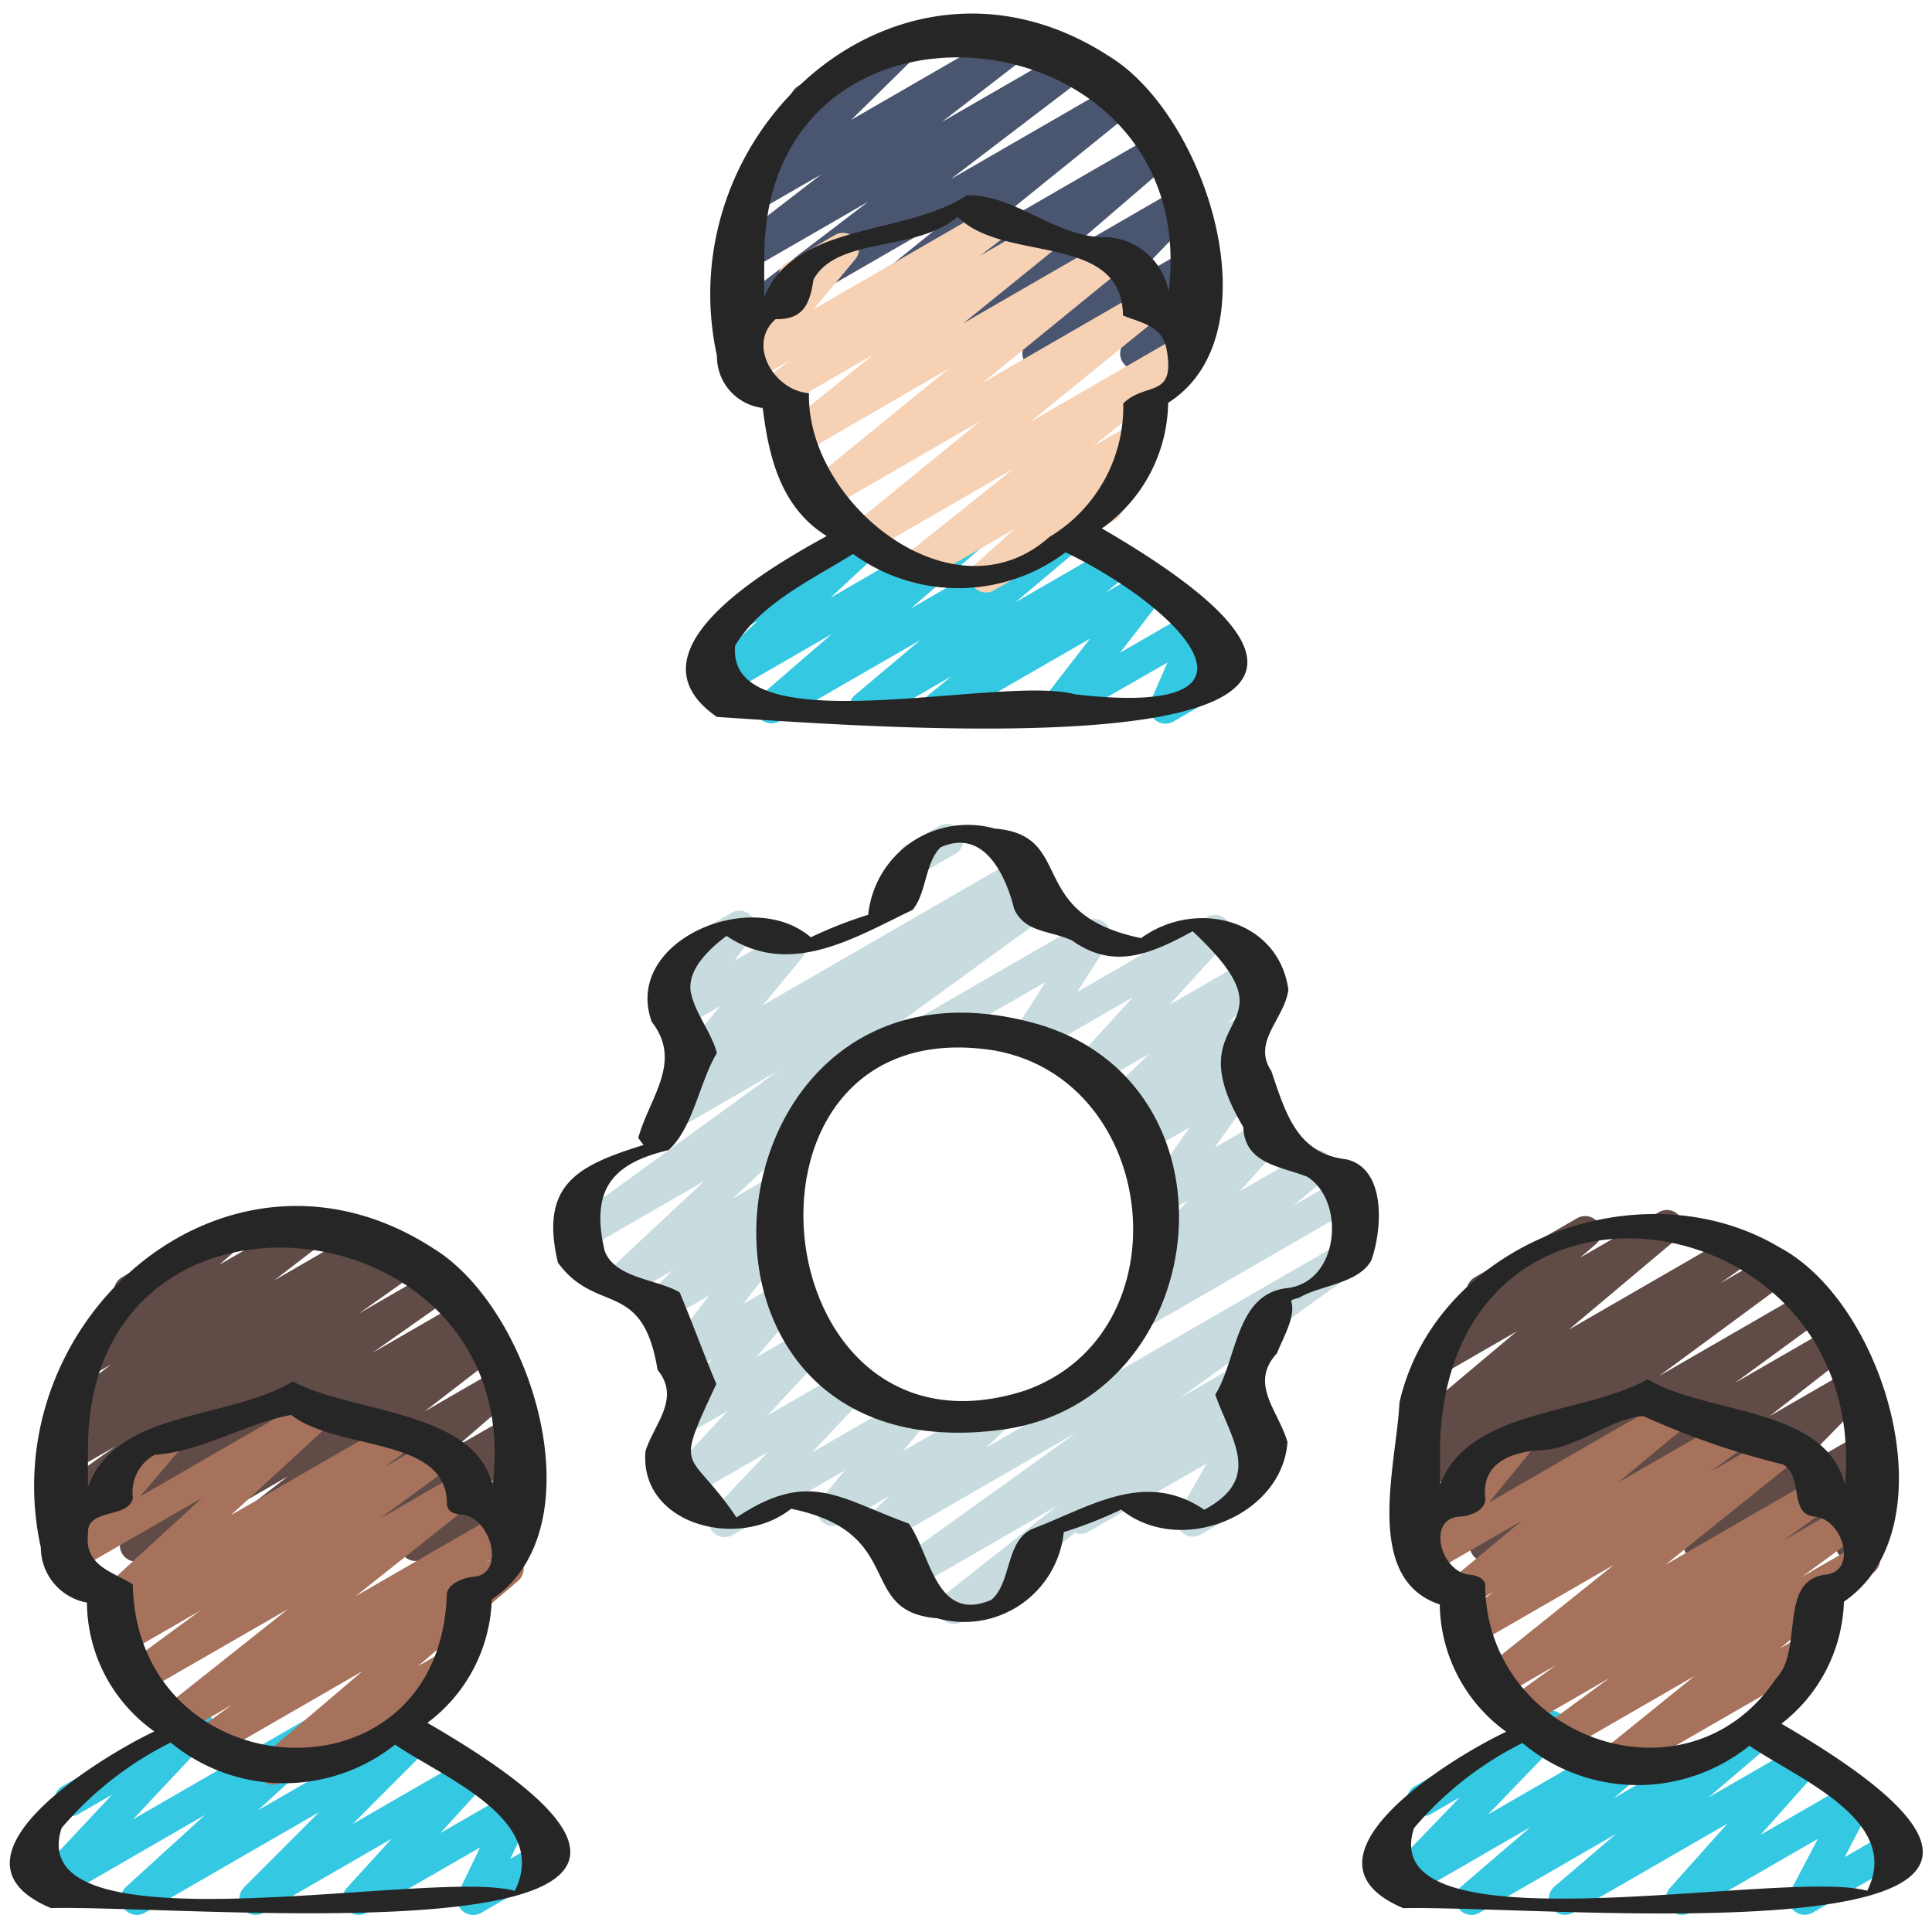
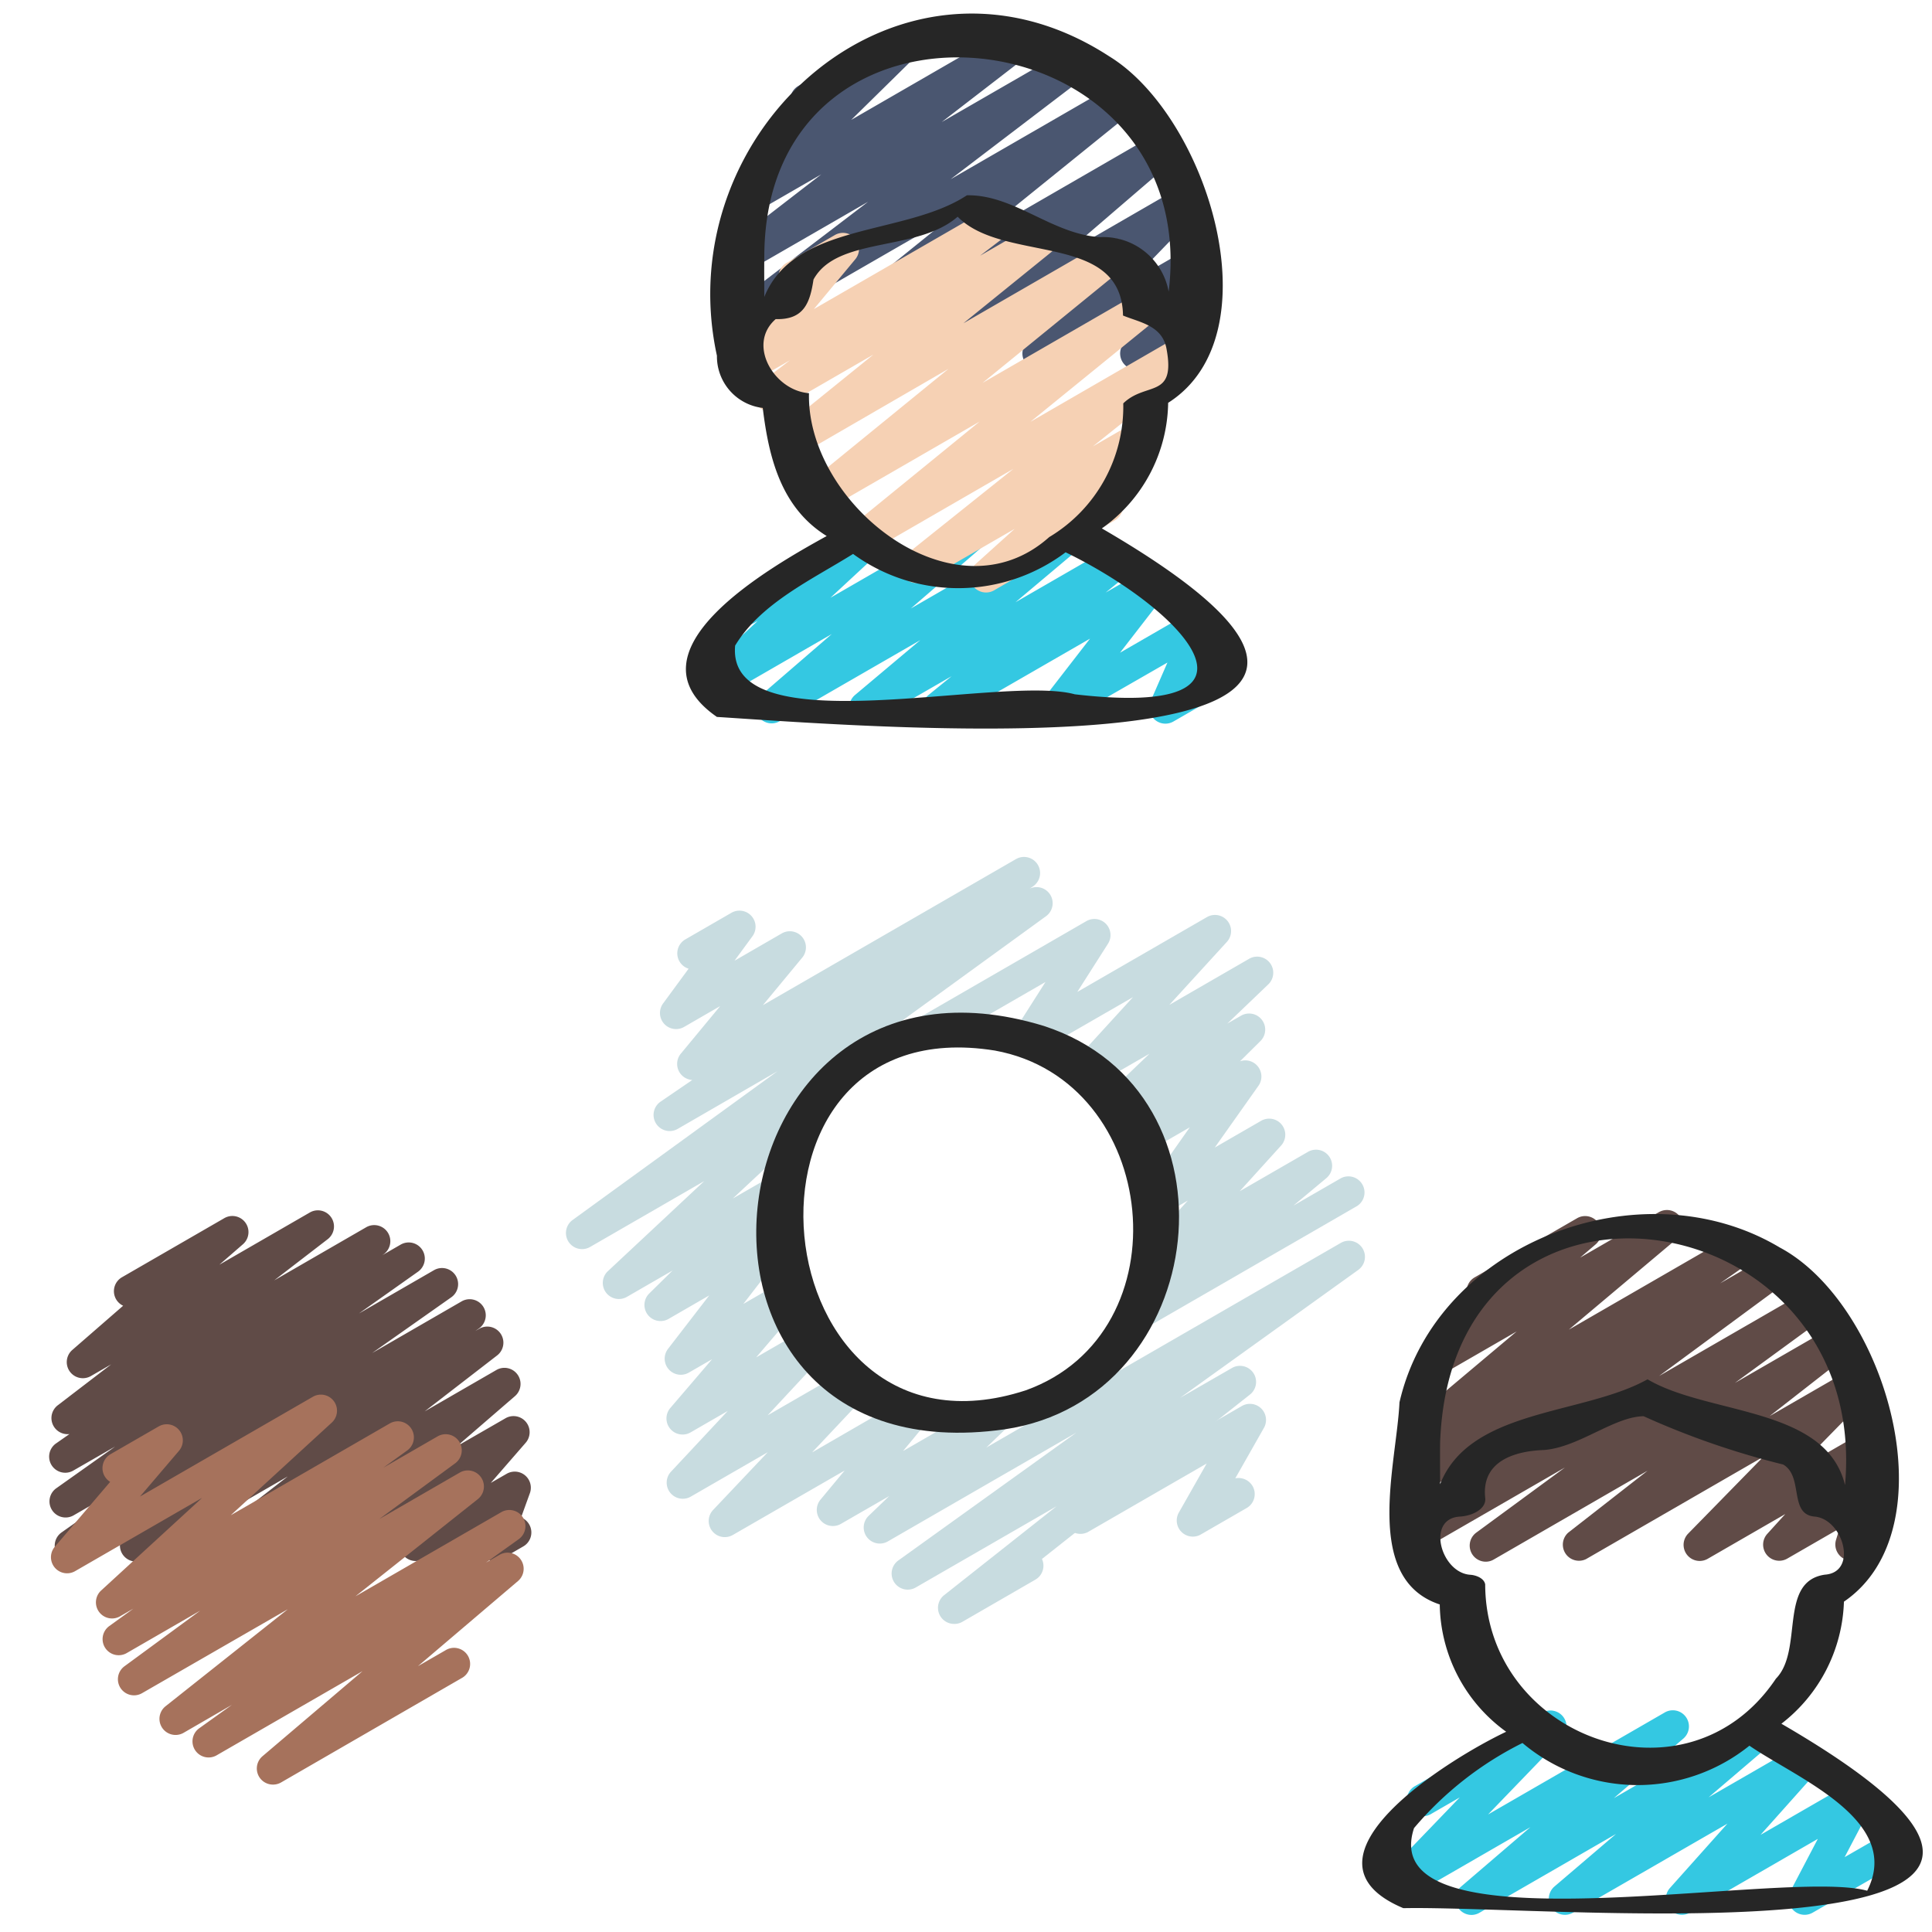
<svg xmlns="http://www.w3.org/2000/svg" id="Icons" viewBox="0 0 60 60">
  <defs>
    <style>.cls-1{fill:#34c8e2;}.cls-2{fill:#604b47;}.cls-3{fill:#4a5670;}.cls-4{fill:#a6725c;}.cls-5{fill:#f6d1b4;}.cls-6{fill:#c8dce0;}.cls-7{fill:#262626;}</style>
  </defs>
-   <path class="cls-1" d="M4.25,59.47a.5.5,0,0,1-.337-.87l2.453-2.235L1.714,59.052a.5.5,0,0,1-.615-.775l2.379-2.539-1.02.588a.5.5,0,1,1-.5-.865L5.9,53.188a.5.5,0,0,1,.616.774L4.134,56.5l5.742-3.315a.5.5,0,0,1,.587.8L8.007,56.224l4.676-2.7a.5.5,0,0,1,.6.787l-2.331,2.336,3.5-2.019a.5.5,0,0,1,.619.769l-1.392,1.528L15.809,55.7a.5.5,0,0,1,.7.65l-.663,1.38.868-.5a.5.5,0,0,1,.5.865l-2.27,1.31a.5.5,0,0,1-.7-.649l.663-1.38L11.391,59.4a.5.5,0,0,1-.62-.769l1.392-1.527L8.186,59.4a.5.5,0,0,1-.647-.128.5.5,0,0,1,.042-.658l2.332-2.338L4.5,59.4A.49.49,0,0,1,4.25,59.47Z" />
  <path class="cls-2" d="M2.2,48.5a.5.5,0,0,1-.288-.909L4.36,45.864l-2.08,1.2a.5.5,0,0,1-.539-.84l1.834-1.3-1.3.747a.5.5,0,0,1-.536-.843l.418-.292a.5.5,0,0,1-.364-.893l1.661-1.272-.635.366a.5.5,0,0,1-.578-.809l1.583-1.377a.5.5,0,0,1-.036-.885l3.18-1.836a.5.5,0,0,1,.578.81l-.732.636,2.808-1.621a.5.5,0,0,1,.554.83L8.516,39.763l2.857-1.65a.5.5,0,0,1,.536.843l-.041.028.569-.328a.5.5,0,0,1,.54.841l-1.829,1.294,2.327-1.343a.5.5,0,0,1,.538.842l-2.456,1.73,2.783-1.607a.5.5,0,0,1,.534.844l-.113.078.128-.073a.5.5,0,0,1,.555.828L13.19,43.831l2.23-1.287a.5.5,0,0,1,.577.81l-1.8,1.555,1.5-.863a.5.5,0,0,1,.628.761l-1.083,1.246.494-.284a.5.5,0,0,1,.721.6l-.274.757a.5.5,0,0,1,.067.9l-.653.378a.5.5,0,0,1-.721-.6l.175-.484-1.89,1.091a.5.5,0,0,1-.628-.761L13.611,46.4l-3.488,2.014a.5.5,0,0,1-.577-.811l1.8-1.554L7.238,48.422a.5.5,0,0,1-.555-.828l2.254-1.742L4.476,48.428a.5.5,0,0,1-.535-.844L4.06,47.5l-1.613.931A.491.491,0,0,1,2.2,48.5Z" />
  <path class="cls-1" d="M29.153,22.47a.5.5,0,0,1-.315-.888L29.553,21l-2.429,1.4a.5.5,0,0,1-.572-.815L28.58,19.88,24.21,22.4a.5.5,0,0,1-.577-.81l2.2-1.9-3.412,1.97a.5.5,0,0,1-.59-.8l1.7-1.577-.079.045a.5.5,0,1,1-.5-.865L26.9,16.188a.5.5,0,0,1,.59.8l-1.7,1.576,4.12-2.377a.5.5,0,0,1,.577.81l-2.2,1.9,4.706-2.716a.5.5,0,0,1,.573.815l-2.029,1.707L34.488,17a.5.5,0,0,1,.566.82l-.717.583,1.217-.7a.5.5,0,0,1,.645.739l-1.416,1.829,2.286-1.32a.5.5,0,0,1,.709.632l-.522,1.2.419-.241a.5.5,0,0,1,.5.865l-1.733,1a.5.5,0,0,1-.709-.631l.523-1.2L33.081,22.4a.5.5,0,0,1-.645-.738l1.416-1.829L29.4,22.4A.493.493,0,0,1,29.153,22.47Z" />
  <path class="cls-3" d="M25.053,11.5a.5.5,0,0,1-.315-.889l4.871-3.935L23.28,10.325a.5.5,0,0,1-.553-.83l4.231-3.228L23.282,8.388a.5.5,0,0,1-.555-.828l2.778-2.145L23.537,6.551a.5.5,0,0,1-.6-.789l2.207-2.17a.5.5,0,0,1-.351-.923L27.973.833a.5.5,0,0,1,.6.789l-2.136,2.1L31.472.815a.5.5,0,0,1,.555.829L29.246,3.79,33.2,1.51a.5.5,0,0,1,.554.83L29.522,5.566l5.126-2.959a.5.5,0,0,1,.565.822L30.342,7.365l5.5-3.177A.5.5,0,0,1,36.422,5l-3.351,2.88L36.51,5.894a.5.5,0,0,1,.609.78L35.1,8.762l1.624-.938a.5.5,0,0,1,.674.7l-.635,1.029a.5.5,0,0,1,.478.877l-1.7.98a.5.5,0,0,1-.675-.7L35.5,9.683l-3,1.73a.5.5,0,0,1-.609-.78l2.019-2.087-4.978,2.875a.5.5,0,0,1-.577-.812l3.352-2.88-6.409,3.7A.491.491,0,0,1,25.053,11.5Z" />
  <path class="cls-4" d="M8.477,55.422a.5.5,0,0,1-.325-.881L11.258,51.9,6.724,54.515a.5.5,0,0,1-.541-.839l1.019-.73L5.7,53.815a.5.5,0,0,1-.561-.824l3.8-3.015L4.412,52.583a.5.5,0,0,1-.546-.836L6.218,50.02,3.935,51.338a.5.5,0,0,1-.543-.838l.751-.543-.418.241a.5.5,0,0,1-.588-.8l3.139-2.88L2.333,48.793a.5.5,0,0,1-.631-.757l1.719-2.015a.506.506,0,0,1-.171-.176.5.5,0,0,1,.183-.684L4.926,44.3a.5.5,0,0,1,.631.758L4.348,46.476l5.372-3.1a.5.5,0,0,1,.588.8L7.167,47.057l4.938-2.851a.5.5,0,0,1,.543.838l-.742.536,1.684-.972a.5.5,0,0,1,.546.836l-2.358,1.732,2.494-1.44a.5.5,0,0,1,.562.825l-3.795,3.014,4.533-2.616a.5.5,0,0,1,.541.839l-1.02.731.419-.242a.5.5,0,0,1,.574.814L12.98,51.744l.852-.491a.5.5,0,1,1,.5.865l-5.6,3.236A.5.5,0,0,1,8.477,55.422Z" />
  <path class="cls-1" d="M45.7,59.47a.5.5,0,0,1-.325-.88l2.152-1.845-3.878,2.238a.5.5,0,0,1-.61-.779l2.294-2.383-.875.505a.5.5,0,1,1-.5-.865L47.9,53.188a.5.5,0,0,1,.611.779L46.213,56.35l5.481-3.164A.5.5,0,0,1,52.27,54l-2.152,1.844,4.28-2.471a.5.5,0,0,1,.576.813l-1.912,1.632,2.775-1.6a.5.5,0,0,1,.623.765l-1.785,2,2.773-1.6a.5.5,0,0,1,.693.665l-.854,1.627,1.391-.8a.5.5,0,0,1,.5.865L56.293,59.4a.5.5,0,0,1-.692-.665l.853-1.627L52.483,59.4a.5.5,0,0,1-.623-.765l1.786-2L48.85,59.4a.5.5,0,0,1-.576-.812l1.913-1.633L45.95,59.4A.493.493,0,0,1,45.7,59.47Z" />
  <path class="cls-2" d="M46.138,48.5a.5.5,0,0,1-.295-.9L48.6,45.575,44.28,48.067a.5.5,0,0,1-.547-.835l3.946-2.909-3.4,1.962a.5.5,0,0,1-.538-.842l.983-.69L44.3,45a.5.5,0,0,1-.572-.815L47.1,41.35l-2.227,1.285a.5.5,0,0,1-.575-.813l1.5-1.285a.5.5,0,0,1,0-.868l3.18-1.836a.5.5,0,0,1,.575.813l-.481.411,2.448-1.413a.5.5,0,0,1,.572.815l-3.37,2.834,5.136-2.965a.5.5,0,0,1,.538.842l-.977.686,1.507-.869a.5.5,0,0,1,.547.835l-3.947,2.91,4.573-2.639a.5.5,0,0,1,.545.836L53.88,42.948l2.988-1.724a.5.5,0,0,1,.558.827l-2.467,1.926,2.464-1.422a.5.5,0,0,1,.607.782l-2.337,2.388,2.027-1.17a.5.5,0,0,1,.62.768l-.566.622a.5.5,0,0,1,.688.6l-.217.7a.5.5,0,0,1,.185.185.5.5,0,0,1-.183.682l-.5.288a.5.5,0,0,1-.727-.58l.109-.353-1.626.938a.5.5,0,0,1-.62-.768l.56-.617-2.41,1.391a.5.5,0,0,1-.607-.782l2.338-2.389-5.507,3.179A.5.5,0,0,1,48.7,47.6l2.466-1.925-4.778,2.758A.491.491,0,0,1,46.138,48.5Z" />
-   <path class="cls-4" d="M50.005,55.312a.5.5,0,0,1-.315-.889l2.931-2.37L48.551,54.4a.5.5,0,0,1-.669-.159.5.5,0,0,1,.123-.677l1.974-1.448L47.4,53.608a.5.5,0,0,1-.543-.837l1.464-1.057-1.791,1.033a.5.5,0,0,1-.562-.823L50.117,48.6l-4.238,2.446a.5.5,0,0,1-.547-.835l1.058-.779-.729.42a.5.5,0,0,1-.569-.818l2.163-1.8L44.367,48.9a.5.5,0,0,1-.637-.749l1.728-2.109a.507.507,0,0,1-.209-.2.5.5,0,0,1,.184-.684l1.493-.861a.5.5,0,0,1,.636.75L46.24,46.664l5.6-3.233a.5.5,0,0,1,.569.817l-2.166,1.8,3.392-1.957a.5.5,0,0,1,.547.835l-1.056.778L55.3,44.448a.5.5,0,0,1,.562.823L51.717,48.6l4.594-2.653a.5.5,0,0,1,.543.838L55.39,47.84l2-1.155a.5.5,0,0,1,.546.836l-1.971,1.445L57.645,48a.5.5,0,0,1,.564.821l-2.933,2.373L56,50.774a.5.5,0,1,1,.5.866l-6.243,3.6A.493.493,0,0,1,50.005,55.312Z" />
  <path class="cls-5" d="M30.62,18.4a.5.5,0,0,1-.335-.871l1.226-1.105-2.8,1.616a.5.5,0,0,1-.563-.823l3.323-2.656L27.09,17.092a.5.5,0,0,1-.566-.821l3.9-3.179-4.812,2.777a.5.5,0,0,1-.565-.82l4.409-3.594L24.889,14.1a.5.5,0,0,1-.565-.822l2.8-2.266-2.955,1.706a.5.5,0,0,1-.553-.83l.918-.7-1.182.681a.5.5,0,0,1-.634-.752l1.724-2.077a.51.51,0,0,1-.2-.19.5.5,0,0,1,.184-.684L25.926,7.3a.5.5,0,0,1,.635.753L25.274,9.6,30.8,6.412a.5.5,0,0,1,.553.83l-.917.7,1.717-.99a.5.5,0,0,1,.565.821l-2.8,2.267,4.44-2.563a.5.5,0,0,1,.566.82l-4.41,3.594,4.822-2.784a.5.5,0,0,1,.565.821L32,13.1l4.7-2.716a.5.5,0,0,1,.563.823l-3.324,2.657,1.174-.678a.5.5,0,0,1,.585.8l-1.378,1.243a.506.506,0,0,1,.486.247.5.5,0,0,1-.183.683L30.87,18.335A.489.489,0,0,1,30.62,18.4Z" />
  <path class="cls-6" d="M37.045,47.721a.5.5,0,0,1-.435-.747l.865-1.524-3.689,2.129a.5.5,0,0,1-.5-.865l5.281-3.049a.5.5,0,0,1,.685.68l-.889,1.566a.506.506,0,0,1,.536.239.5.5,0,0,1-.182.683l-1.422.82A.49.49,0,0,1,37.045,47.721Z" />
  <path class="cls-6" d="M35.377,41.285a.5.5,0,0,1-.32-.884l1.069-.891A.5.5,0,0,1,35.6,38.7l1.29-1.416-.632.364a.5.5,0,0,1-.658-.721L36.95,35.01l-1.275.736a.5.5,0,0,1-.6-.788l.614-.607-.652.376a.5.5,0,0,1-.6-.794l1.263-1.21-1.683.971a.5.5,0,0,1-.62-.769l1.788-1.957-3,1.729a.5.5,0,0,1-.671-.7l.954-1.5-3.469,2a.5.5,0,1,1-.5-.865l5.24-3.026a.5.5,0,0,1,.672.7l-.955,1.5,4.027-2.325a.5.5,0,0,1,.619.77l-1.787,1.956,2.466-1.424a.5.5,0,0,1,.6.794l-1.264,1.21.43-.247a.5.5,0,0,1,.6.788l-.638.632a.494.494,0,0,1,.534.135.5.5,0,0,1,.039.626l-1.356,1.917,1.44-.831a.5.5,0,0,1,.62.769L38.5,36.995l2.125-1.226a.5.5,0,0,1,.57.816l-1.026.856,1.475-.851a.5.5,0,0,1,.5.865l-6.517,3.763A.489.489,0,0,1,35.377,41.285Z" />
-   <path class="cls-6" d="M28.377,27.184a.5.5,0,0,1-.25-.933l1.043-.6a.5.5,0,0,1,.5.866l-1.043.6A.5.5,0,0,1,28.377,27.184Z" />
  <path class="cls-6" d="M29.632,50.432a.5.5,0,0,1-.311-.893l3.491-2.76L28.441,49.3a.5.5,0,0,1-.542-.839l5.529-3.971-5.847,3.375a.5.5,0,0,1-.6-.793l.635-.611-1.5.864a.5.5,0,0,1-.635-.752l.751-.905-3.47,2a.5.5,0,0,1-.615-.776L23.843,45.1l-2.39,1.379a.5.5,0,0,1-.616-.773L22.6,43.819l-1.156.667a.5.5,0,0,1-.629-.757l1.3-1.518-.723.417a.5.5,0,0,1-.646-.738l1.28-1.66-1.265.731a.5.5,0,0,1-.6-.789l.727-.716-1.411.815a.5.5,0,0,1-.592-.8l2.986-2.791L18.318,38.73a.5.5,0,0,1-.544-.836l6.374-4.628-3.1,1.792a.5.5,0,0,1-.532-.846l.984-.672a.5.5,0,0,1-.356-.818l1.222-1.477-1.12.647a.5.5,0,0,1-.653-.729l.792-1.079a.5.5,0,0,1-.1-.911l1.431-.826a.5.5,0,0,1,.653.728l-.558.761,1.468-.848a.5.5,0,0,1,.635.752l-1.222,1.477,7.866-4.541a.5.5,0,0,1,.532.845l-.109.075a.5.5,0,0,1,.507.856l-7.044,5.114a.5.5,0,0,1,.3.865l-2.986,2.79,1.015-.585a.5.5,0,0,1,.6.789l-.726.716.073-.042a.5.5,0,0,1,.645.738l-1.28,1.658,1.068-.616a.5.5,0,0,1,.63.758l-1.3,1.518,1.5-.866a.5.5,0,0,1,.616.774l-1.759,1.891,2.455-1.417a.5.5,0,0,1,.614.776l-1.689,1.793,2.941-1.7a.5.5,0,0,1,.635.752l-.751.905,2.623-1.514a.5.5,0,0,1,.6.793l-.635.611L41.639,38.6a.5.5,0,0,1,.542.839l-5.53,3.971,1.6-.921a.5.5,0,0,1,.561.826l-6.453,5.1a.5.5,0,0,1-.2.64l-2.268,1.31A.493.493,0,0,1,29.632,50.432Z" />
  <path class="cls-7" d="M22.265,22.265c5.009.32,25.41,1.962,11.954-5.855a4.861,4.861,0,0,0,2.059-3.9c3.342-2.124,1.215-8.895-1.826-10.758C28-2.444,20.73,4.006,22.265,11.048a1.611,1.611,0,0,0,1.423,1.621c.187,1.54.569,3.1,1.986,3.978C23.916,17.617,19.316,20.228,22.265,22.265Zm1.471-14.3C23.76-1.133,37.361.3,36.294,9.058a2.063,2.063,0,0,0-2.138-1.693c-1.5-.1-2.665-1.326-4.128-1.3-1.924,1.267-5.352.829-6.292,3.157C23.735,8.8,23.731,8.381,23.736,7.961Zm1.388,4.245c-1.073-.073-1.942-1.509-1.034-2.3.872.026,1.065-.5,1.174-1.229.737-1.347,3.214-.847,4.477-1.951,1.423,1.457,5.092.455,5.135,3.069.518.214,1.218.308,1.35,1.028.294,1.571-.635,1.015-1.342,1.7a4.723,4.723,0,0,1-2.3,4.153C29.634,19.314,25.035,15.644,25.124,12.206Zm-2.293,7.839c.8-1.322,2.39-2.05,3.662-2.846a5.548,5.548,0,0,0,6.6-.051c3.623,1.762,6.89,5.178.285,4.41C31.088,20.932,22.533,23.2,22.831,20.045Z" />
-   <path class="cls-7" d="M1.582,59.257c4.857-.1,24.91,1.886,11.69-5.752a4.967,4.967,0,0,0,2-3.833c3.314-2.216,1.29-9-1.812-10.9C7.032,34.6-.275,41.041,1.268,48.058A1.746,1.746,0,0,0,2.7,49.77a4.937,4.937,0,0,0,2.093,4C3.049,54.6-2.053,57.733,1.582,59.257ZM2.733,44.95c.04-9.215,13.688-7.621,12.564,1.192-.524-2.349-4.33-2.246-6.206-3.24C7.128,44.1,3.58,43.774,2.733,46.19,2.732,45.776,2.728,45.363,2.733,44.95Zm1.391,4.256c-.57-.381-1.518-.552-1.391-1.574-.053-.816,1.273-.452,1.394-1.115A1.32,1.32,0,0,1,4.8,45.182c1.468-.1,2.928-1.014,4.244-1.239,1.441,1.124,4.828.658,4.834,2.74,0,.259.222.339.452.354.921.062,1.4,1.863.366,1.933-.269.018-.765.2-.818.513C13.687,56.206,4.249,55.629,4.124,49.206ZM1.913,56.772A10.675,10.675,0,0,1,5.3,54.116a5.55,5.55,0,0,0,6.97.065c1.495,1.024,4.828,2.328,3.716,4.542C13.431,58,.63,60.721,1.913,56.772Z" />
  <path class="cls-7" d="M43.582,59.26c4.811-.1,24.875,1.893,11.741-5.728a4.985,4.985,0,0,0,1.942-3.791c3.325-2.27,1.324-9.231-1.995-11-4.291-2.563-10.668-.161-11.808,4.811-.09,1.931-1.156,5.478,1.251,6.276a4.957,4.957,0,0,0,2.063,3.953C45.024,54.607,39.956,57.735,43.582,59.26Zm1.142-14.446c.327-9.632,13.371-7.6,12.575,1.307-.595-2.449-4.247-2.17-6.133-3.285-2,1.116-5.511.9-6.442,3.256C44.724,45.666,44.719,45.24,44.724,44.814Zm1.4,4.392c-.033-.2-.3-.291-.465-.3-.909-.061-1.376-1.736-.332-1.806.4-.021.821-.235.8-.561-.137-1.148.885-1.475,1.825-1.508,1.079-.083,2.173-1.036,3.092-1.049a25.038,25.038,0,0,0,4.334,1.5c.636.37.175,1.532.959,1.615.909.061,1.376,1.736.332,1.806-1.449.214-.651,2.344-1.515,3.228C52.39,56.252,46.139,53.975,46.124,49.206Zm-2.21,7.567a10.568,10.568,0,0,1,3.368-2.643,5.542,5.542,0,0,0,7.048.084c1.478,1.017,4.768,2.317,3.657,4.505C55.437,58,42.621,60.7,43.914,56.773Z" />
-   <path class="cls-7" d="M40.371,40.289c.629-.371,1.837-.431,2.219-1.155.333-.939.477-2.836-.778-3.13-1.522-.174-1.881-1.413-2.329-2.742-.612-.908.41-1.617.529-2.528-.31-2.191-2.874-2.833-4.573-1.6-3.632-.742-2.01-3.2-4.54-3.4a3.109,3.109,0,0,0-3.936,2.675,13.372,13.372,0,0,0-1.783.7c-1.853-1.595-5.854.133-4.937,2.629.963,1.239-.066,2.333-.422,3.6l.163.221c-2.033.633-3.237,1.214-2.657,3.654,1.2,1.637,2.63.485,3.094,3.329.726.893-.1,1.662-.375,2.523-.2,2.285,2.9,3.091,4.522,1.791,3.626.739,2,3.2,4.533,3.4a3.109,3.109,0,0,0,3.936-2.675,13.545,13.545,0,0,0,1.782-.7c1.845,1.484,5.009.184,5.164-2.1-.285-.98-1.2-1.8-.328-2.752.215-.53.6-1.172.44-1.632C40.144,40.34,40.305,40.328,40.371,40.289Zm-.442-.281c-1.562.218-1.506,2.2-2.188,3.305.5,1.409,1.487,2.592-.341,3.573-1.856-1.253-3.543-.087-5.349.6-.825.377-.635,1.673-1.266,2.2-1.726.739-1.88-1.426-2.561-2.37-2.193-.794-3.092-1.69-5.351-.19-1.487-2.209-1.972-1.27-.626-4.147-.343-.8-.8-2.044-1.14-2.843-.689-.415-2.019-.427-2.332-1.3-.435-1.884.22-2.7,1.988-3.119.765-.692.961-2.12,1.5-3.014-.157-.628-.691-1.251-.811-1.9-.111-.693.576-1.338,1.112-1.737,1.96,1.306,3.935.077,5.781-.811.426-.514.384-1.475.868-1.942,1.344-.6,2.017.856,2.284,1.919.34.732,1.063.65,1.793.973,1.313.939,2.471.408,3.749-.283,3.471,3.245-.647,2.363,1.573,6.08.043,1.138,1.134,1.212,1.982,1.541C41.81,37.307,41.591,39.861,39.929,40.008Z" />
  <path class="cls-7" d="M32.422,31.863C21.7,28.577,19.83,46,31.2,44.389,37.615,43.437,38.715,33.916,32.422,31.863Zm-.57,11.316c-8.3,2.7-9.707-11.961-.955-10.553C36.03,33.56,36.823,41.4,31.852,43.179Z" />
</svg>